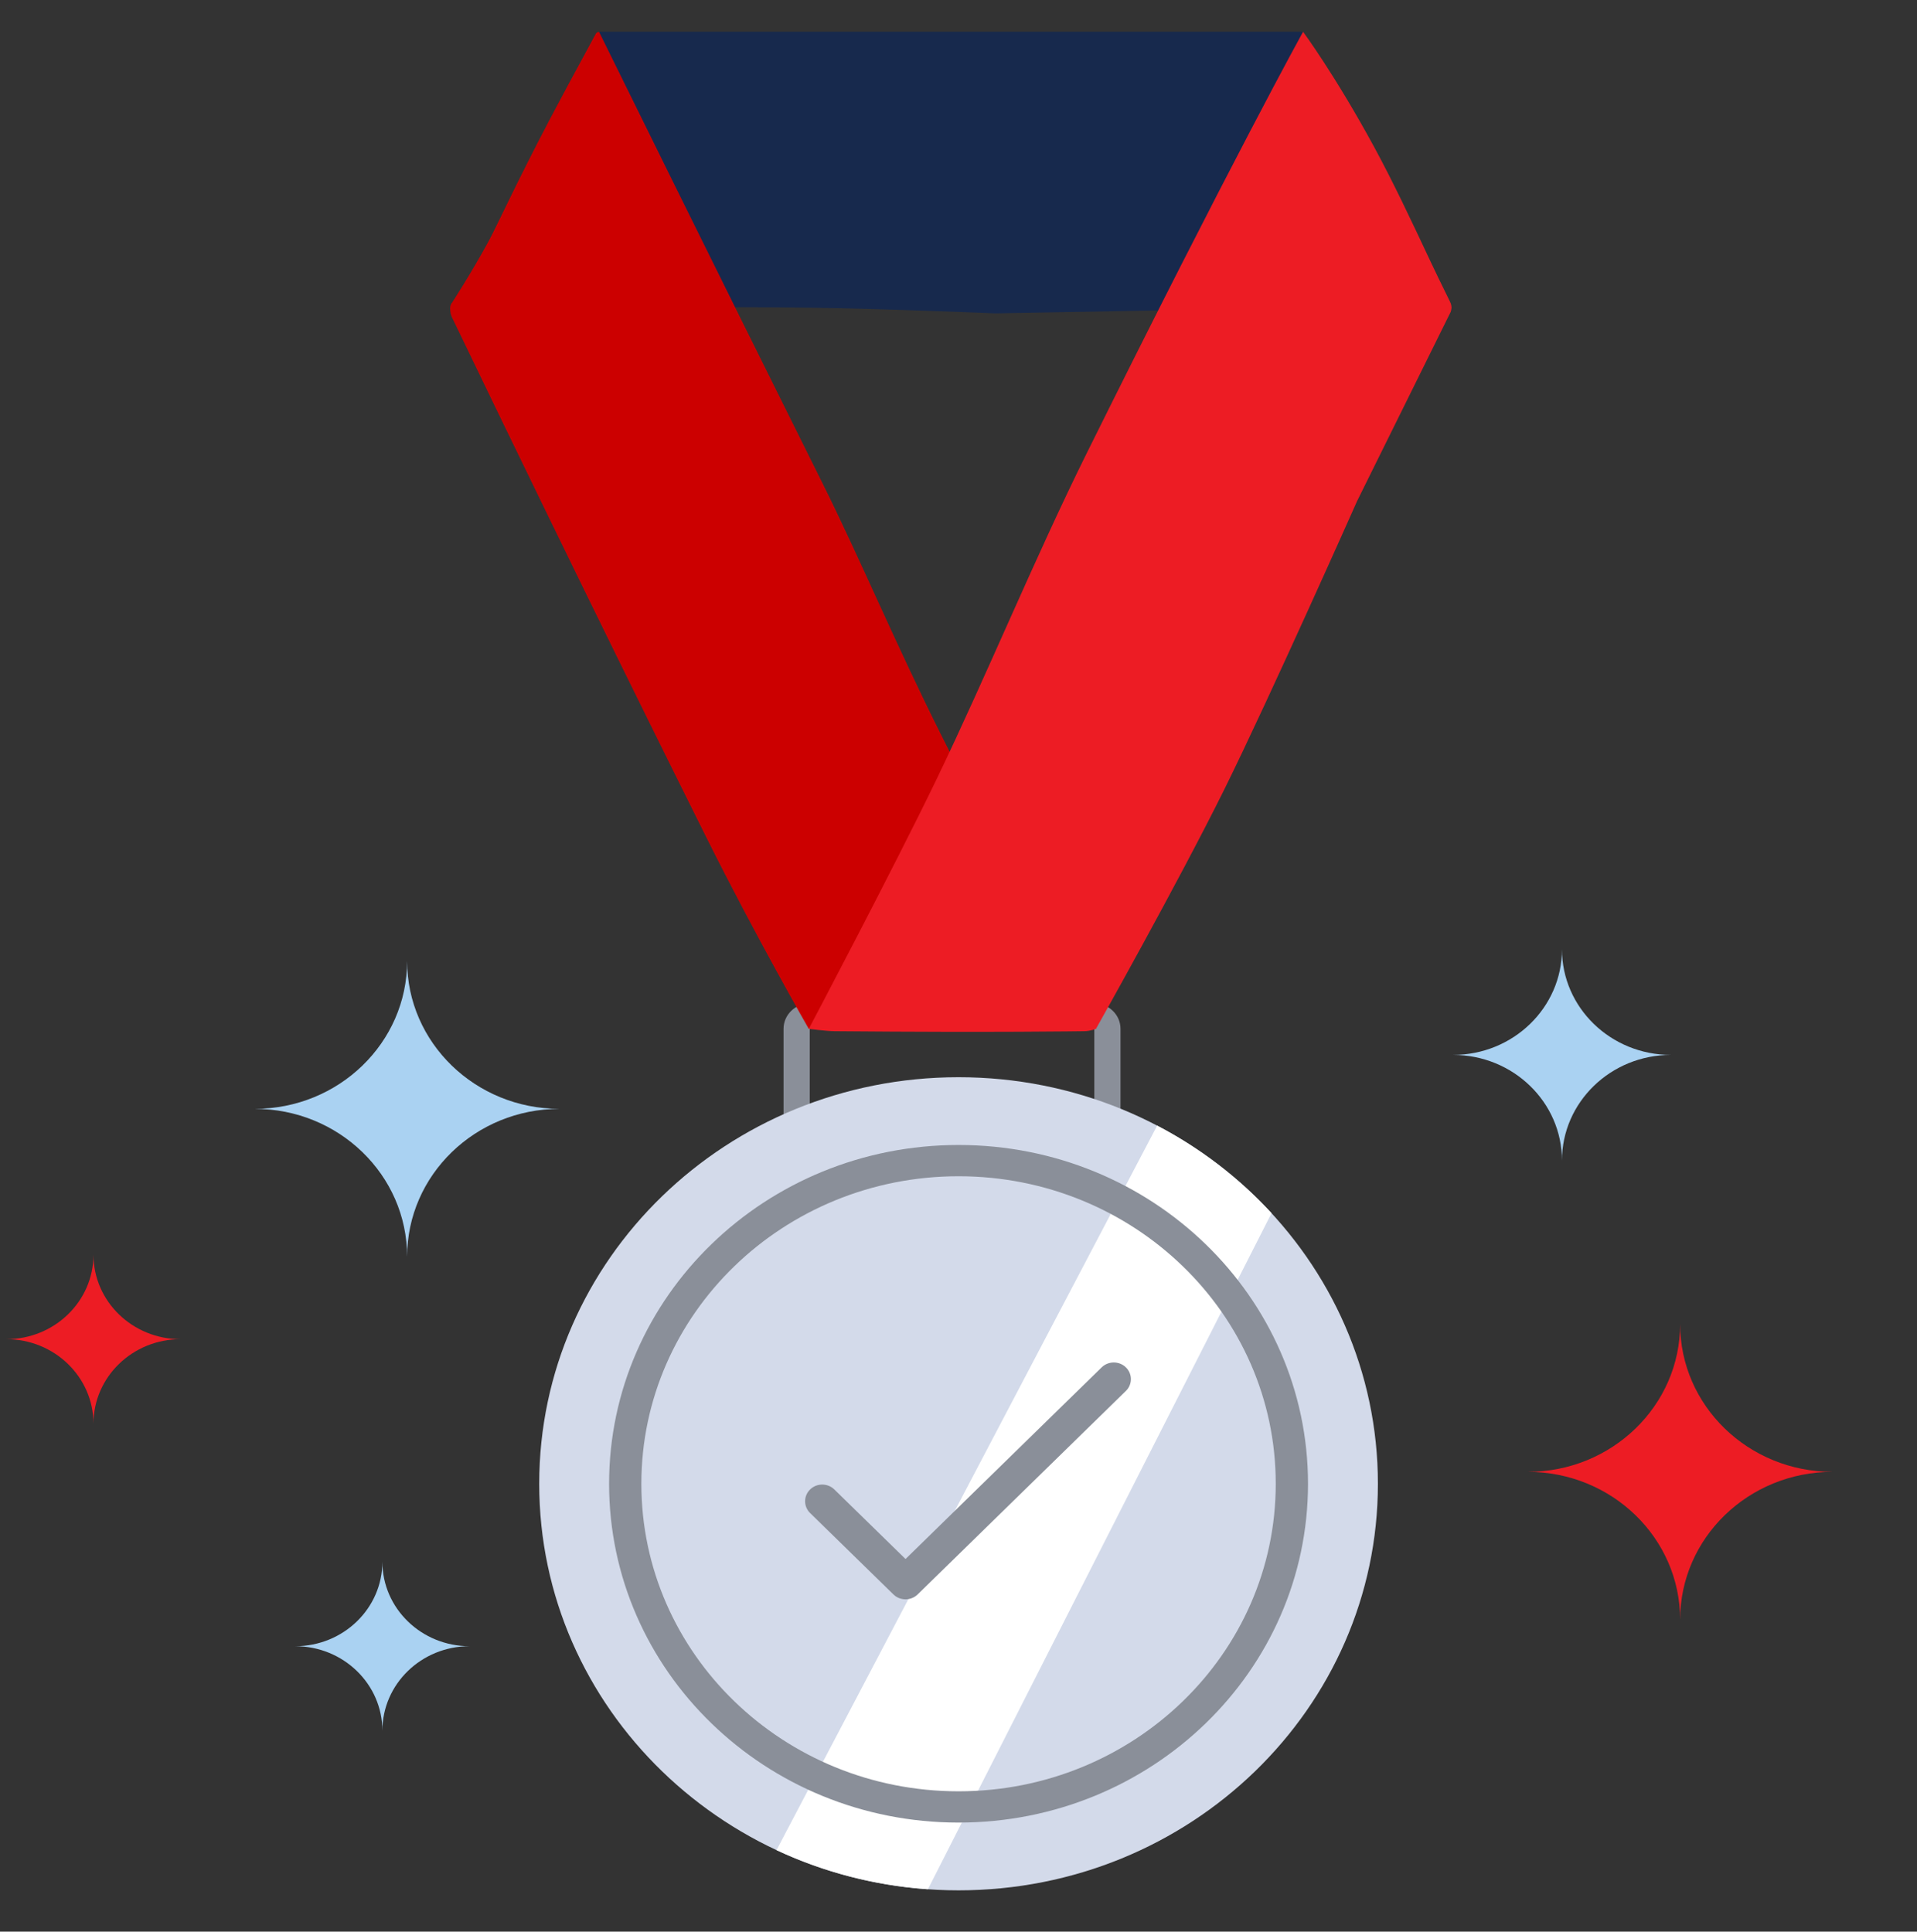
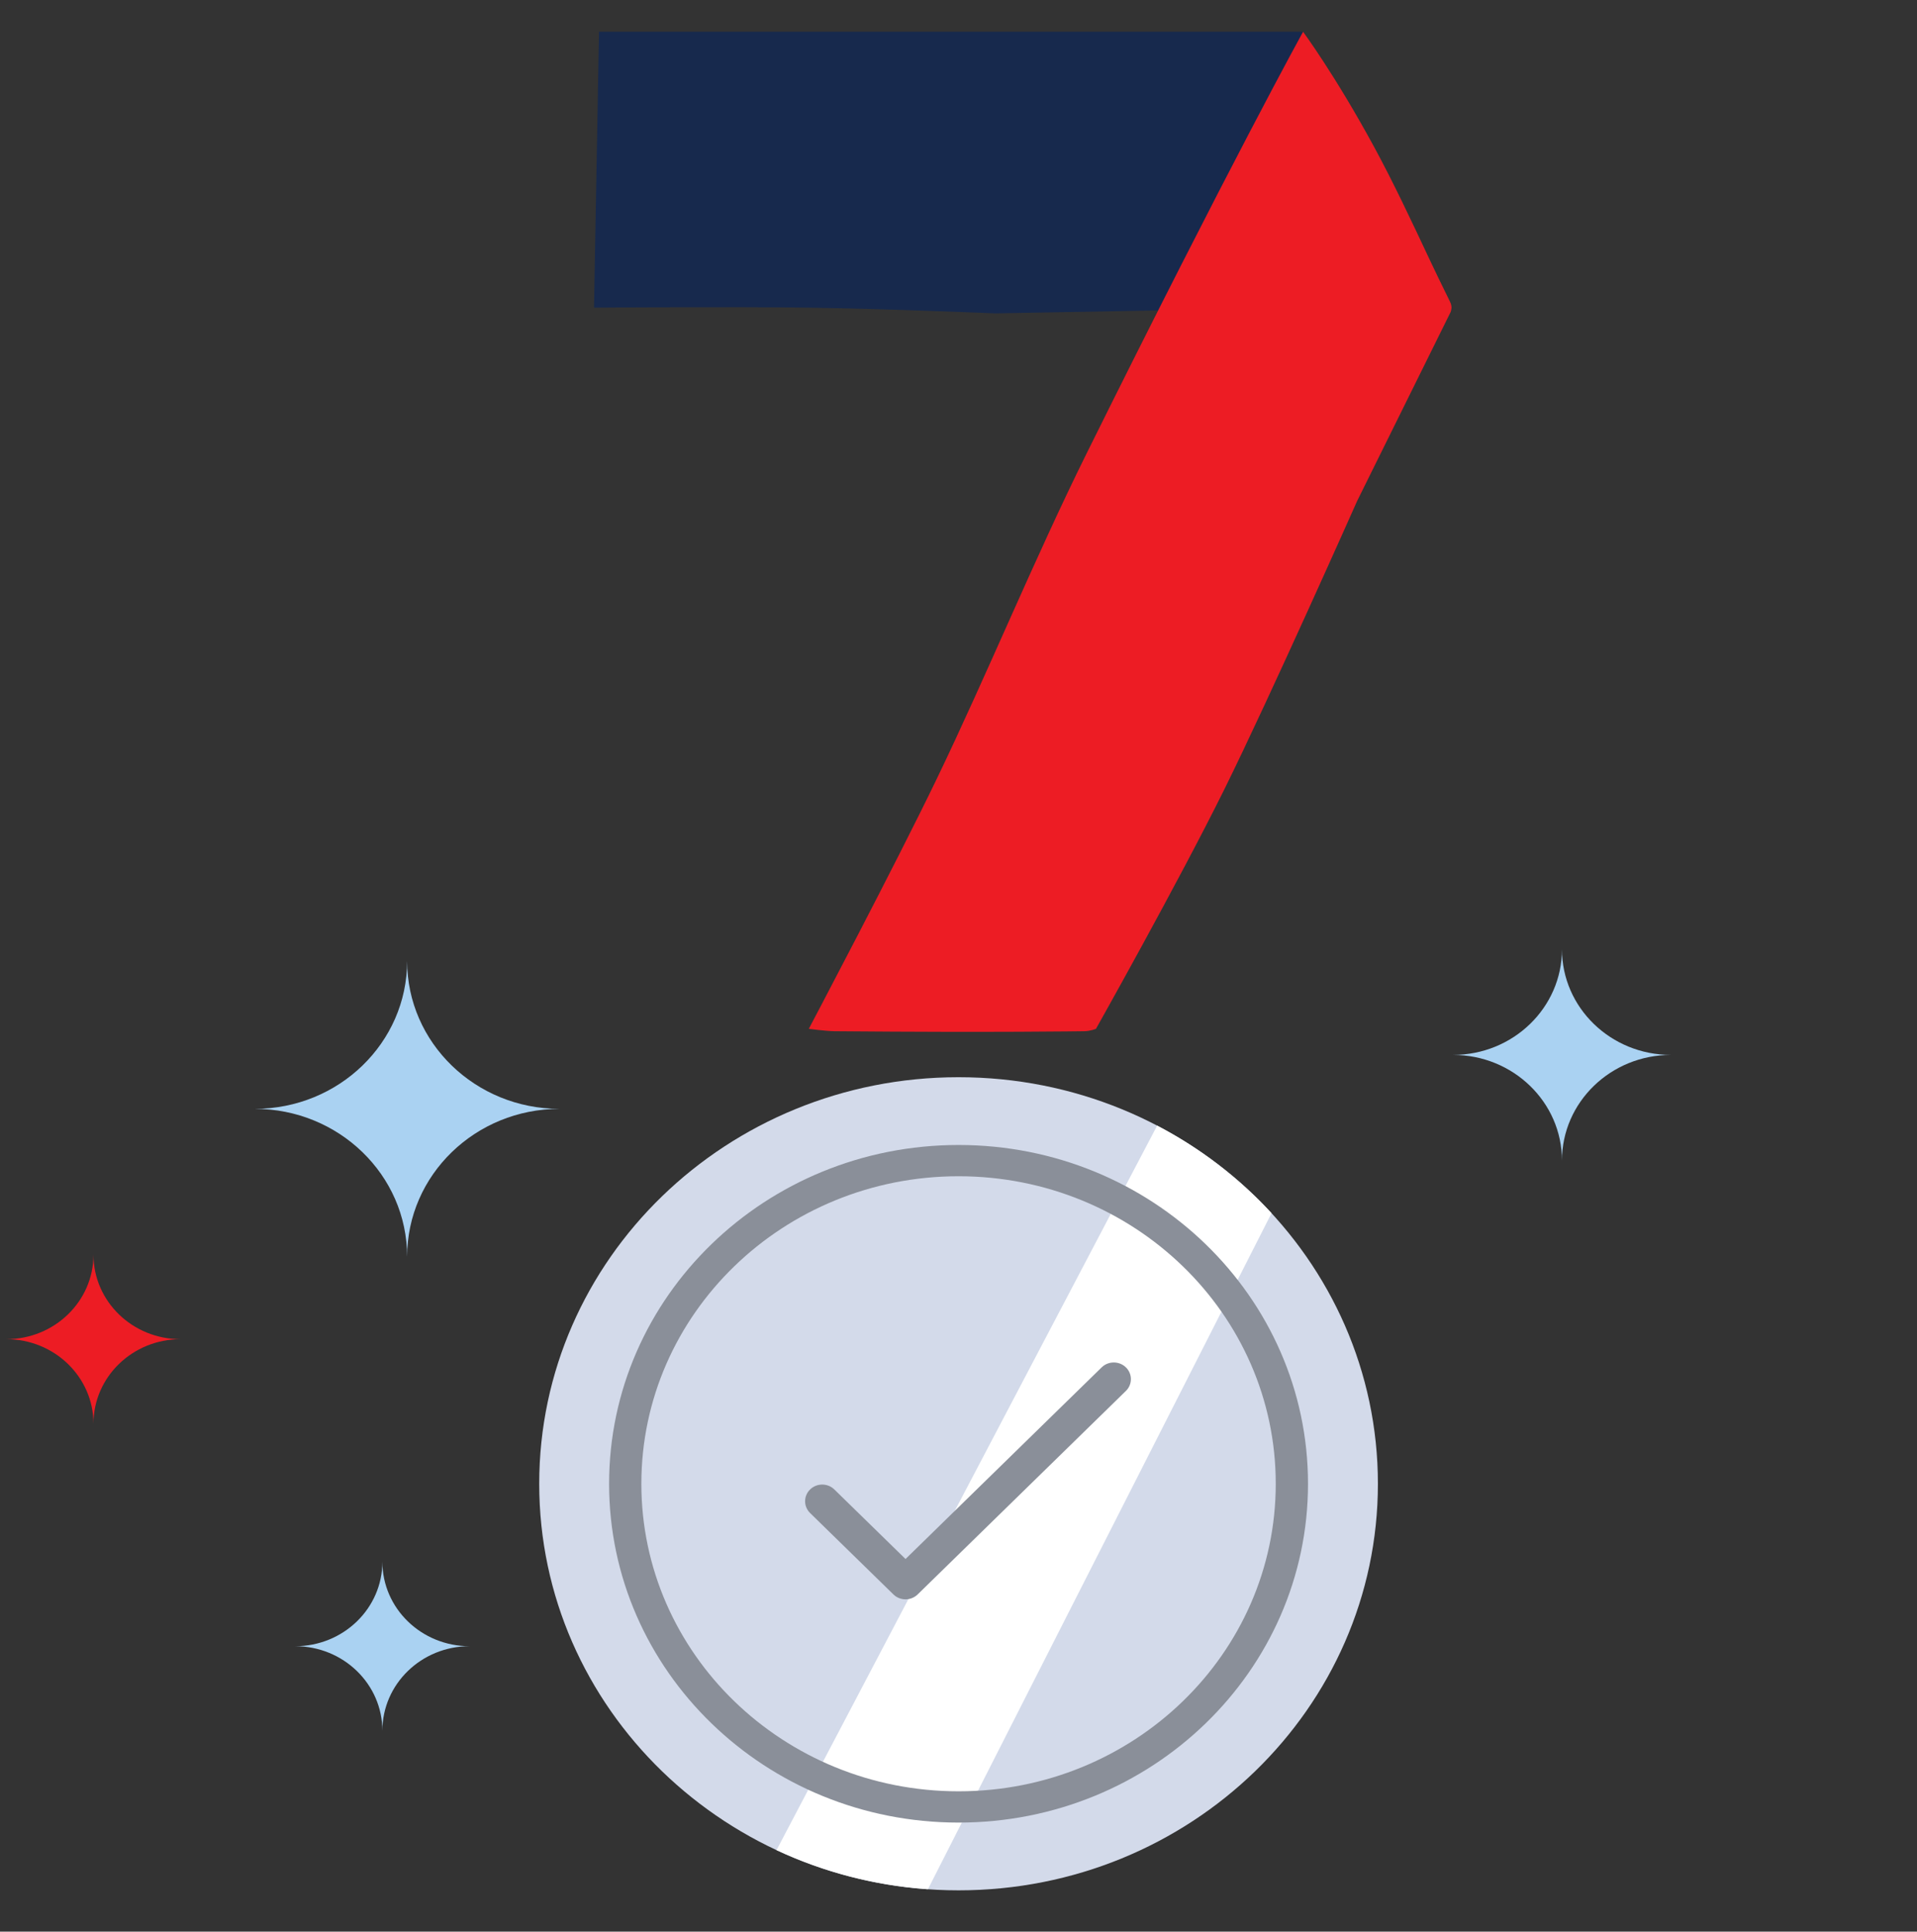
<svg xmlns="http://www.w3.org/2000/svg" width="128" height="129" viewBox="0 0 128 129" fill="none">
  <rect x="0" y="0" width="128" height="129" fill="#333333" stroke="none" />
-   <path fill-rule="evenodd" clip-rule="evenodd" d="M54.068 67.011H73.068C74.035 67.011 74.818 67.771 74.818 68.708V76.622C74.818 77.559 74.035 78.319 73.068 78.319H54.068C53.102 78.319 52.318 77.559 52.318 76.622V68.708C52.318 67.771 53.102 67.011 54.068 67.011ZM73.068 76.622V68.708H54.068V76.622H73.068Z" fill="#8A8F99" />
  <path d="M92.004 99.091C92.004 114.086 79.468 126.242 64.004 126.242C48.54 126.242 36.004 114.086 36.004 99.091C36.004 84.096 48.54 71.939 64.004 71.939C79.468 71.939 92.004 84.096 92.004 99.091Z" fill="#D3DAEA" />
-   <path fill-rule="evenodd" clip-rule="evenodd" d="M77.265 75.171C80.152 76.679 82.735 78.665 84.902 81.018L83.862 83.064L61.958 126.171C58.357 125.919 54.944 125.006 51.849 123.557L77.265 75.171Z" fill="white" />
+   <path fill-rule="evenodd" clip-rule="evenodd" d="M77.265 75.171C80.152 76.679 82.735 78.665 84.902 81.018L61.958 126.171C58.357 125.919 54.944 125.006 51.849 123.557L77.265 75.171Z" fill="white" />
  <path fill-rule="evenodd" clip-rule="evenodd" d="M87.337 99.091C87.337 86.595 76.89 76.465 64.004 76.465C51.117 76.465 40.67 86.595 40.67 99.091C40.67 111.587 51.117 121.717 64.004 121.717C76.89 121.717 87.337 111.587 87.337 99.091ZM42.824 99.091C42.824 87.748 52.307 78.553 64.004 78.553C75.701 78.553 85.183 87.748 85.183 99.091C85.183 110.433 75.701 119.628 64.004 119.628C52.307 119.628 42.824 110.433 42.824 99.091Z" fill="#8A8F99" />
  <path fill-rule="evenodd" clip-rule="evenodd" d="M75.178 91.317C74.731 90.88 74.005 90.88 73.558 91.317L60.463 104.115L55.699 99.46L55.596 99.373L55.583 99.363C55.134 99.038 54.497 99.074 54.091 99.471C53.646 99.906 53.646 100.609 54.091 101.044L59.665 106.491L59.768 106.578L59.781 106.588C60.23 106.913 60.866 106.877 61.273 106.48L75.189 92.878L75.278 92.778L75.288 92.765C75.618 92.329 75.582 91.712 75.178 91.317Z" fill="#8A8F99" />
  <path fill-rule="evenodd" clip-rule="evenodd" d="M27.184 64.182C27.184 69.633 22.624 74.052 17.004 74.052C22.624 74.052 27.184 78.473 27.184 83.925C27.184 78.473 31.741 74.052 37.364 74.052C31.741 74.052 27.184 69.633 27.184 64.182Z" fill="#AAD2F2" />
  <path fill-rule="evenodd" clip-rule="evenodd" d="M97.019 70.45C101.035 70.45 104.294 73.609 104.294 77.505C104.294 73.609 107.551 70.45 111.569 70.45C107.551 70.45 104.294 67.292 104.294 63.396C104.294 67.292 101.035 70.45 97.019 70.45Z" fill="#AAD2F2" />
  <path fill-rule="evenodd" clip-rule="evenodd" d="M19.712 109.938C22.925 109.938 25.532 112.466 25.532 115.582C25.532 112.466 28.138 109.938 31.352 109.938C28.138 109.938 25.532 107.412 25.532 104.295C25.532 107.412 22.925 109.938 19.712 109.938Z" fill="#AAD2F2" />
  <path fill-rule="evenodd" clip-rule="evenodd" d="M0.421 89.434C3.634 89.434 6.241 91.962 6.241 95.079C6.241 91.962 8.846 89.434 12.06 89.434C8.846 89.434 6.241 86.908 6.241 83.791C6.241 86.908 3.634 89.434 0.421 89.434Z" fill="#ED1C24" />
-   <path fill-rule="evenodd" clip-rule="evenodd" d="M112.184 88.424C112.184 93.876 107.624 98.294 102.004 98.294C107.624 98.294 112.184 102.716 112.184 108.167C112.184 102.716 116.741 98.294 122.364 98.294C116.741 98.294 112.184 93.876 112.184 88.424Z" fill="#ED1C24" />
  <path fill-rule="evenodd" clip-rule="evenodd" d="M39.663 20.546C39.663 20.546 48.933 20.473 54.002 20.546C59.07 20.618 66.445 20.927 66.445 20.927L87.663 20.546L87.004 2.121H39.996L39.663 20.546Z" fill="#17294D" />
-   <path fill-rule="evenodd" clip-rule="evenodd" d="M39.997 2.121C39.997 2.121 39.925 2.14 39.894 2.155C39.849 2.176 39.812 2.201 39.783 2.254C38.33 4.929 37.355 6.743 36.778 7.84C34.444 12.283 33.187 15.073 32.626 16.107C31.466 18.245 30.181 20.216 30.181 20.216C30.181 20.216 30.033 20.343 30.06 20.694C30.087 21.045 30.146 21.126 30.272 21.388C39.294 40.127 45.004 51.587 47.157 55.911C50.432 62.489 54.002 68.708 54.002 68.708H73.177C73.177 68.708 65.911 55.203 62.876 49.146C59.812 43.031 57.401 37.251 54.896 32.223C47.415 17.21 39.997 2.121 39.997 2.121Z" fill="#CC0000" />
  <path fill-rule="evenodd" clip-rule="evenodd" d="M87.007 2.121C87.007 2.121 82.131 10.96 72.559 30.272C69.075 37.302 65.918 45.018 62.55 52.01C59.751 57.824 54.004 68.708 54.004 68.708C54.004 68.708 55.151 68.862 55.731 68.867C66.55 68.962 72.143 68.867 72.394 68.867C72.789 68.867 73.179 68.708 73.179 68.708C73.179 68.708 78.656 58.968 81.741 52.733C84.825 46.498 90.617 33.458 90.617 33.458L96.869 20.82C96.869 20.82 96.923 20.616 96.919 20.525C96.912 20.338 96.839 20.192 96.811 20.133C96.222 18.936 95.788 18.039 95.508 17.442C94.204 14.664 93.012 12.134 91.737 9.786C89.14 5.005 87.007 2.121 87.007 2.121Z" fill="#ED1C24" />
</svg>